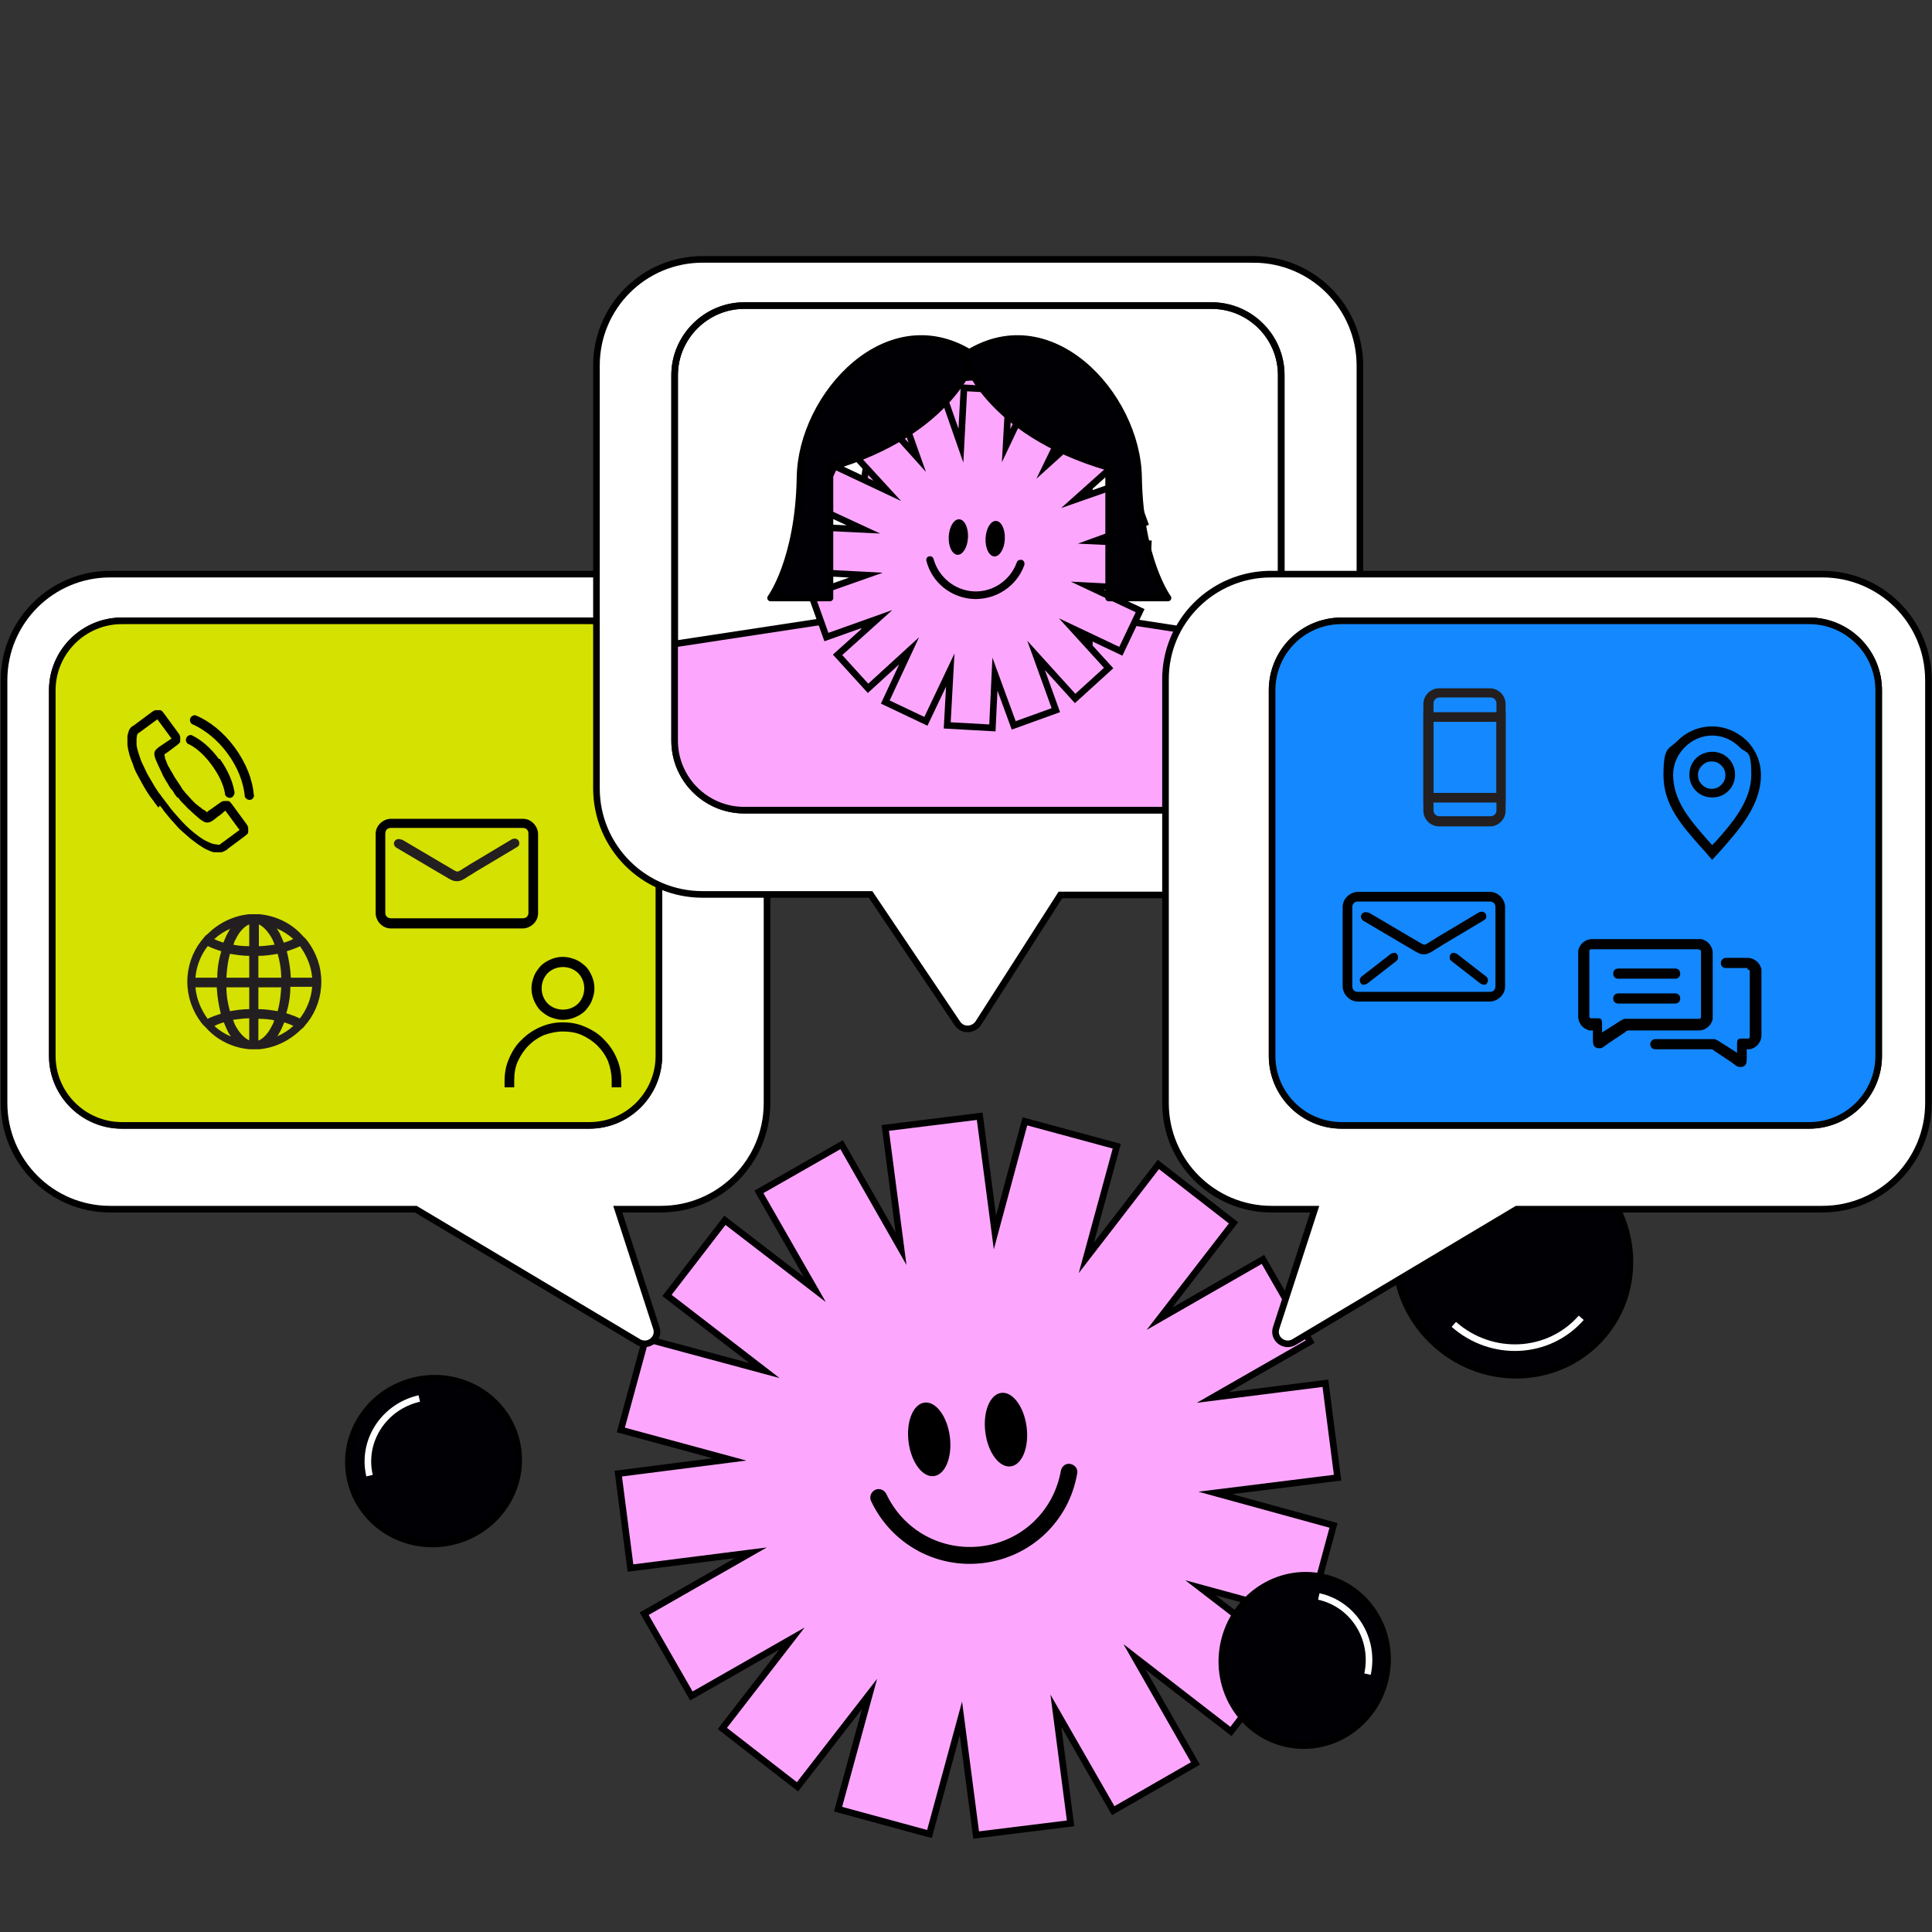
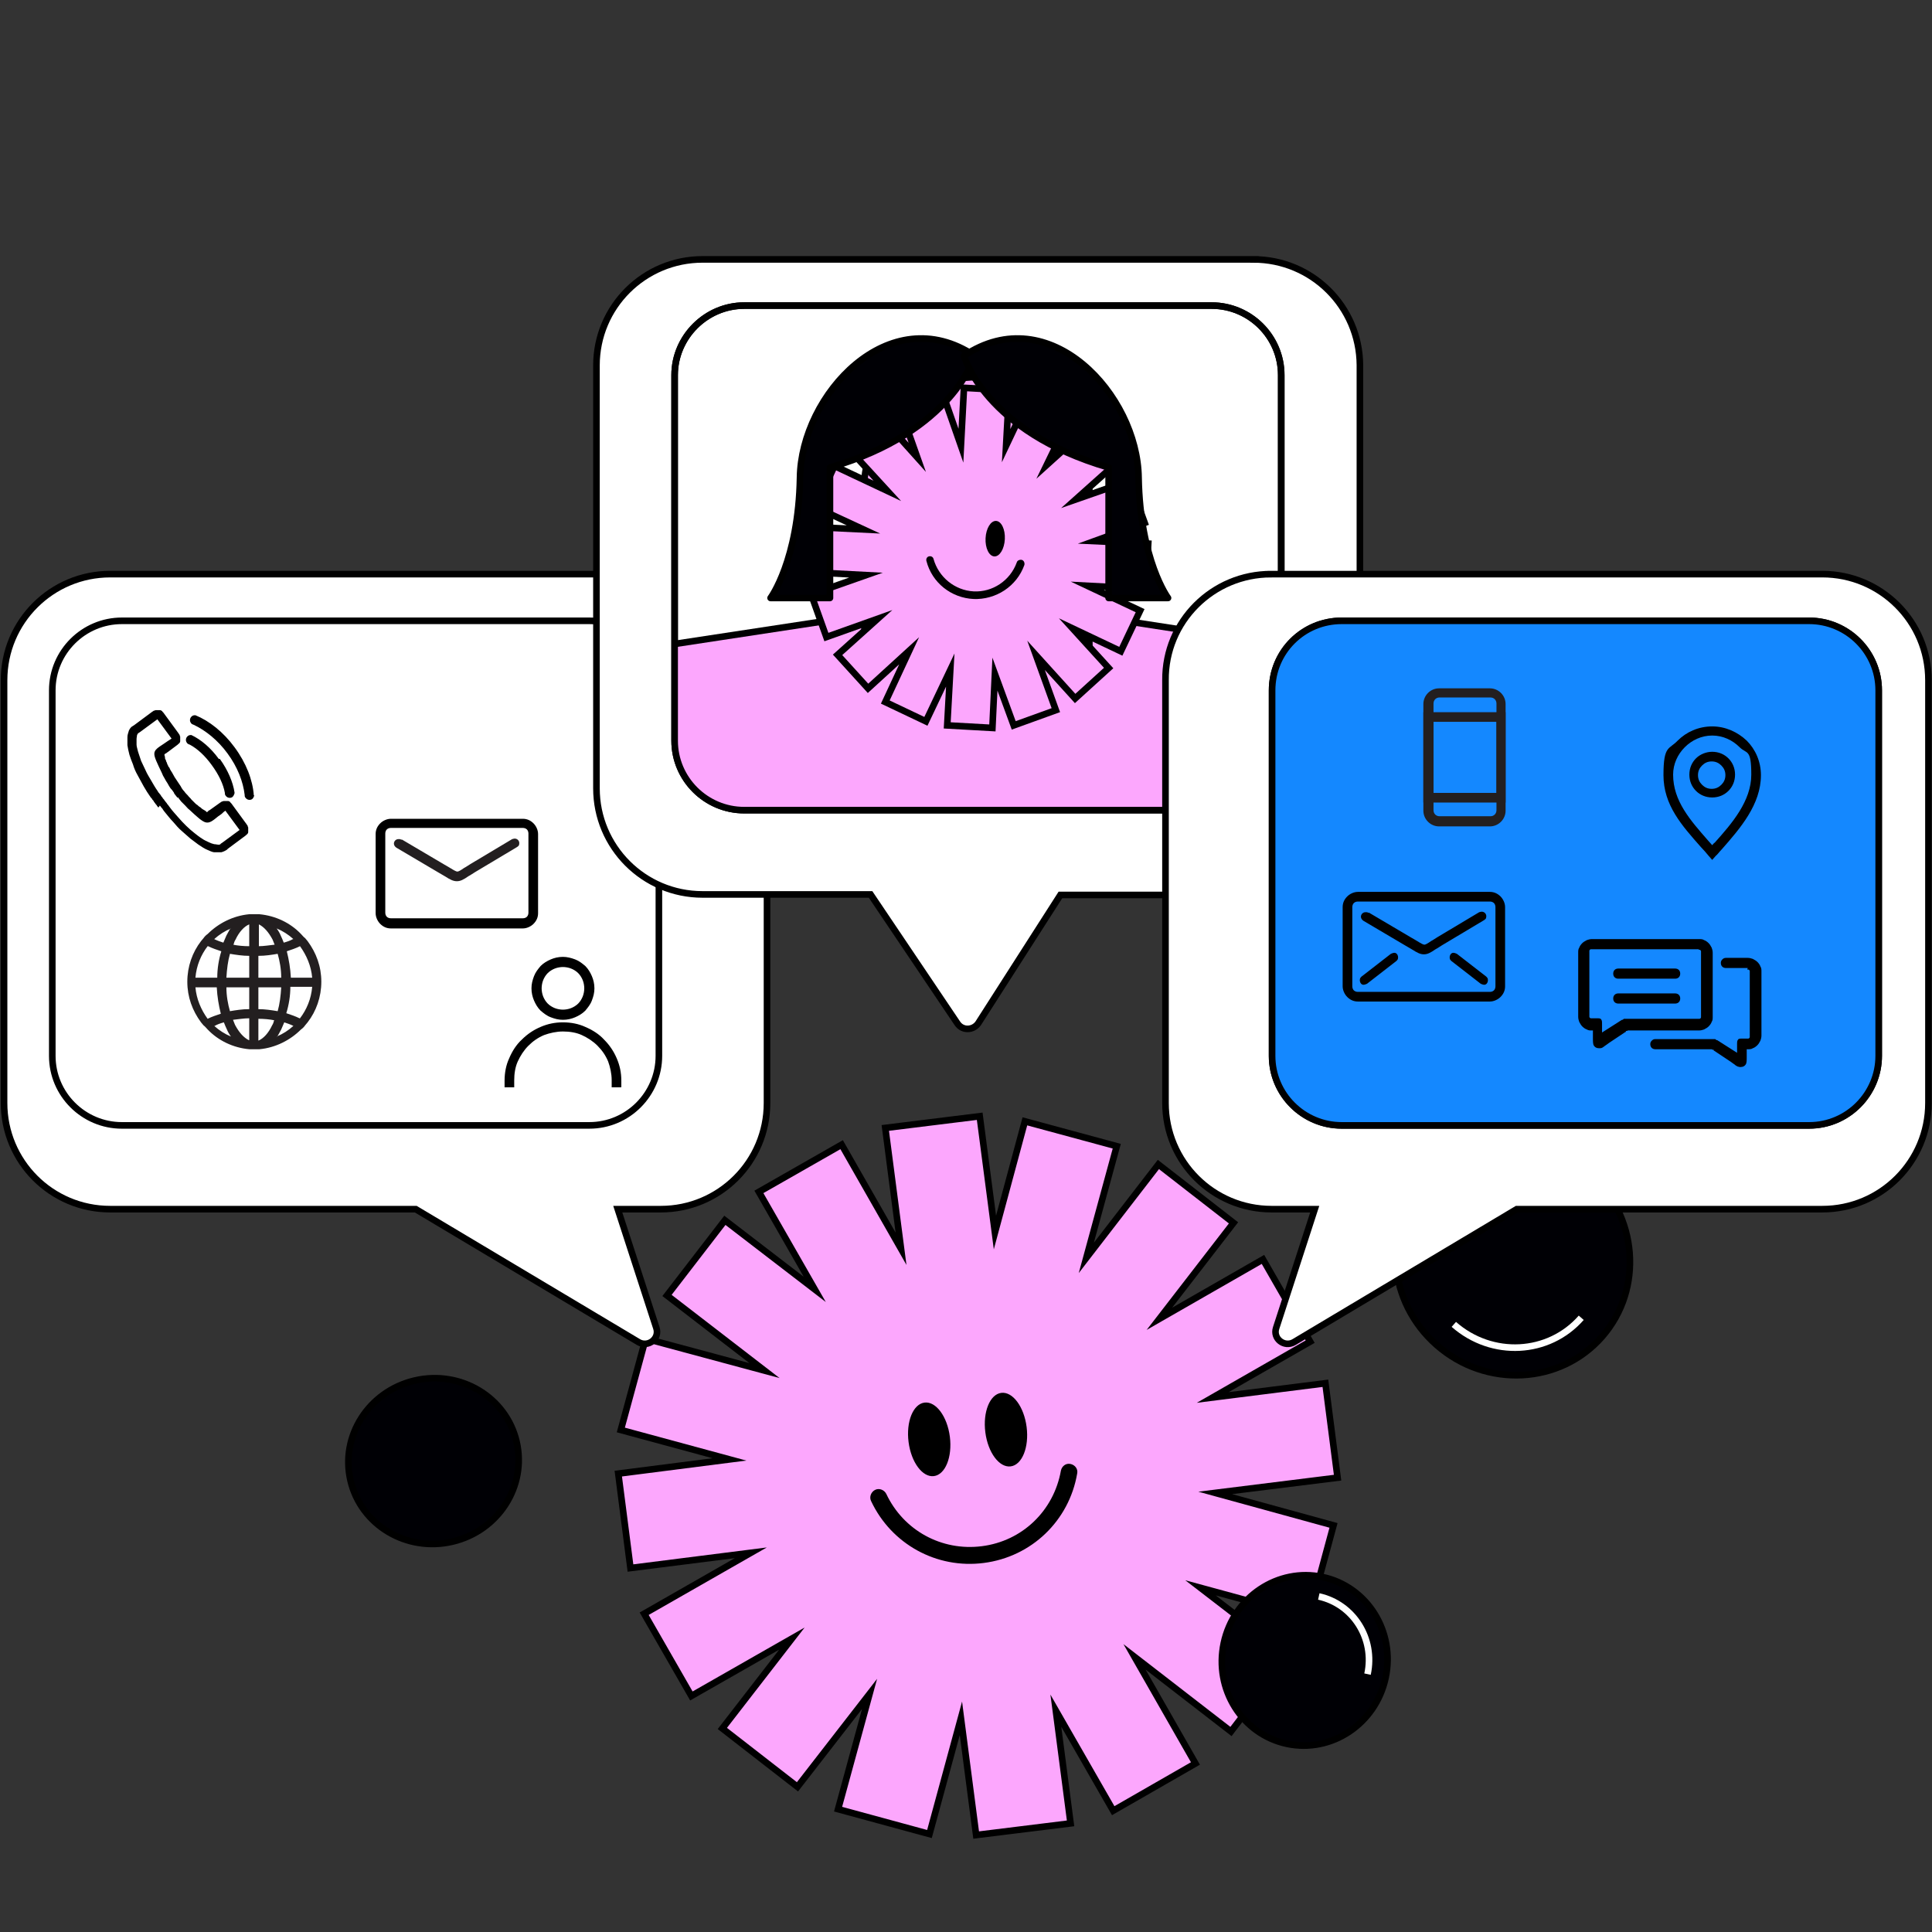
<svg xmlns="http://www.w3.org/2000/svg" id="Layer_1" viewBox="0 0 380.6 380.6">
  <rect x="0" y="0" width="380.6" height="380.6" fill="#333333" stroke="none" />
  <defs>
    <style>      .st0, .st1, .st2 {        fill: none;      }      .st3 {        fill: #fca7fd;      }      .st3, .st4, .st1, .st5, .st6, .st2, .st7, .st8 {        stroke-width: 1.3px;      }      .st3, .st4, .st1, .st5, .st6, .st7, .st8, .st9, .st10, .st11 {        stroke: #000;      }      .st3, .st6, .st2, .st7, .st8 {        stroke-miterlimit: 10;      }      .st4, .st1, .st5 {        stroke-linejoin: round;      }      .st4, .st7 {        fill: #fff;      }      .st12, .st13 {        fill: #231f20;      }      .st14, .st5, .st9, .st10, .st11 {        fill: #000005;      }      .st13, .st15 {        fill-rule: evenodd;      }      .st6 {        fill: #1488ff;      }      .st2 {        stroke: #fff;      }      .st8 {        fill: #d5e100;      }      .st9 {        stroke-miterlimit: 10;        stroke-width: 1.3px;      }      .st10 {        stroke-miterlimit: 10;        stroke-width: 1.3px;      }      .st11 {        stroke-miterlimit: 10;        stroke-width: 1.3px;      }      .st16 {        clip-path: url(#clippath);      }    </style>
    <clipPath id="clippath">
      <path class="st0" d="M146.6,60.2h92.1c7.5,0,13.7,6.1,13.7,13.7v72c0,7.5-6.1,13.7-13.7,13.7h-92.1c-7.5,0-13.7-6.1-13.7-13.7v-72c0-7.5,6.2-13.7,13.7-13.7Z" />
    </clipPath>
  </defs>
  <g>
    <polygon class="st3" points="261.1 272.5 238.9 275.3 258.1 264.3 248.8 248.1 228.4 259.8 243 240.9 228.2 229.4 214 247.8 220 225.8 201.9 220.9 196 242.8 193 219.9 174.4 222.2 177.5 246 165.8 225.5 149.5 234.8 160.5 254 142.8 240.4 131.4 255.2 150.6 270 127.2 263.7 122.3 281.7 143.7 287.5 121.8 290.3 124.2 308.9 147.9 305.9 126.9 317.9 136.2 334.1 156 322.8 142.3 340.5 157.1 352 171.3 333.7 165.1 356.4 183.1 361.3 189.3 338.5 192.3 361.5 210.9 359.2 208 337 219.3 356.7 235.5 347.4 223.5 326.4 242.5 341.1 253.9 326.2 236.5 312.8 257.8 318.6 262.7 300.5 239.4 294.1 263.5 291.1 261.1 272.5" />
    <g>
      <g>
        <ellipse cx="183" cy="283.6" rx="4.1" ry="7.3" transform="translate(-34.5 25.5) rotate(-7.3)" />
        <ellipse cx="198.2" cy="281.6" rx="4.1" ry="7.3" transform="translate(-34.2 27.5) rotate(-7.3)" />
      </g>
      <path d="M193.8,307.9c-9.3,1.2-18.2-3.7-22.2-12.2-.4-.8,0-1.8.8-2.2.8-.4,1.8,0,2.2.8,3.4,7.2,10.9,11.3,18.8,10.3,8-1,14.2-7,15.6-14.9.2-.9,1-1.5,1.9-1.3.9.2,1.5,1,1.3,1.9-1.6,9.3-9,16.4-18.4,17.6Z" />
    </g>
  </g>
  <g>
    <ellipse class="st11" cx="257.1" cy="327.2" rx="16.8" ry="16.3" transform="translate(-116.8 509.9) rotate(-77.9)" />
    <path class="st2" d="M259.8,314.5c6.8,1.5,11.1,8.3,9.6,15.3" />
  </g>
  <ellipse class="st9" cx="297.9" cy="247.7" rx="22.7" ry="23.4" transform="translate(-84.6 308.9) rotate(-48.8)" />
  <path class="st2" d="M311.5,259.6c-6.4,7.3-17.6,7.9-25.1,1.3" />
  <path class="st7" d="M130.2,113.1H21.7c-11.5,0-20.9,9.3-20.9,20.9v83.3c0,11.5,9.3,20.9,20.9,20.9h60.2l43.9,26.2c1.9,1.1,4.2-.7,3.5-2.8l-7.6-23.4h8.5c11.5,0,20.9-9.3,20.9-20.9v-83.3c0-11.6-9.4-20.9-20.9-20.9Z" />
  <path class="st4" d="M24,122.3h92.1c7.5,0,13.7,6.1,13.7,13.7v72c0,7.5-6.1,13.7-13.7,13.7H24c-7.5,0-13.7-6.1-13.7-13.7v-72c0-7.6,6.2-13.7,13.7-13.7Z" />
-   <path class="st8" d="M24,122.3h92.1c7.5,0,13.7,6.1,13.7,13.7v72c0,7.5-6.1,13.7-13.7,13.7H24c-7.5,0-13.7-6.1-13.7-13.7v-72c0-7.6,6.2-13.7,13.7-13.7Z" />
  <path class="st7" d="M246.9,51.1h-108.5c-11.5,0-20.9,9.3-20.9,20.9v83.3c0,11.5,9.3,20.9,20.9,20.9h33.1l17.1,25.4c1,1.5,3.1,1.4,4.1,0l16.2-25.3h38.1c11.5,0,20.9-9.3,20.9-20.9v-83.5c-.1-11.5-9.4-20.8-21-20.8Z" />
  <path class="st4" d="M146.6,60.2h92.1c7.5,0,13.7,6.1,13.7,13.7v72c0,7.5-6.1,13.7-13.7,13.7h-92.1c-7.5,0-13.7-6.1-13.7-13.7v-72c0-7.5,6.2-13.7,13.7-13.7Z" />
  <g class="st16">
    <g>
      <polyline class="st3" points="214.3 121.2 250.7 126.8 254.2 127.6 254.2 198.3 196.2 198.3" />
      <g>
        <path class="st3" d="M214.6,121.2v-24.7c0-12.2-9.9-22.2-22.2-22.2s-22.2,9.9-22.2,22.2v24.7h-.1c0,0-40.1,6.1-40.1,6.1l1.6,71.6c0,7.8,16.6,14.2,24.4,14.2s14.2-6.3,14.2-14.2v-6c0,12.2,9.9,22.2,22.2,22.2s22.2-9.9,22.2-22.2v6c0,7.8,6.3,14.2,14.2,14.2" />
        <line class="st1" x1="170.3" y1="116.7" x2="170.3" y2="129.3" />
        <line class="st1" x1="214.6" y1="115.3" x2="214.6" y2="129.3" />
-         <ellipse class="st4" cx="192.5" cy="97.6" rx="16.7" ry="4.6" />
        <ellipse class="st14" cx="192.5" cy="97.6" rx="6.5" ry="5" />
      </g>
      <g>
        <polygon class="st3" points="226.2 107.1 215.6 106.6 225.5 103 222.5 94.7 211.9 98.4 220.4 90.8 214.4 84.2 206.2 91.6 210.9 81.9 202.8 78.1 198.2 87.8 198.8 76.9 189.9 76.4 189.3 87.8 185.6 77.2 177.2 80.2 180.7 90.1 173.6 82.2 167 88.2 174.8 96.7 164.4 91.8 160.6 99.9 170.1 104.3 159.7 103.8 159.2 112.7 170.6 113.3 159.8 117.1 162.8 125.5 172.9 121.9 165 129 171 135.6 179.1 128.2 174.4 138.3 182.4 142.1 187.2 132 186.6 142.9 195.5 143.4 196 132.8 199.7 142.9 208 139.9 204.1 129.1 211.8 137.6 218.4 131.6 211.3 123.8 220.8 128.3 224.6 120.3 214.2 115.4 225.7 116 226.2 107.1" />
        <g>
          <g>
-             <ellipse cx="188.8" cy="105.8" rx="3.5" ry="1.9" transform="translate(73.9 289.2) rotate(-87.2)" />
            <ellipse cx="196.1" cy="106.1" rx="3.5" ry="1.9" transform="translate(80.5 296.8) rotate(-87.2)" />
          </g>
          <path d="M191.8,118c-4.4-.2-8.2-3.2-9.3-7.5-.1-.4.1-.8.5-.9.4-.1.8.1.9.5,1,3.6,4.2,6.2,7.9,6.4s7.2-2.1,8.5-5.7c.1-.4.6-.6,1-.5.4.1.6.6.5,1-1.5,4.2-5.6,6.9-10.1,6.7Z" />
        </g>
      </g>
    </g>
  </g>
  <path class="st1" d="M146.6,60.2h92.1c7.5,0,13.7,6.1,13.7,13.7v72c0,7.5-6.1,13.7-13.7,13.7h-92.1c-7.5,0-13.7-6.1-13.7-13.7v-72c0-7.5,6.2-13.7,13.7-13.7Z" />
  <path class="st7" d="M250.4,113.1h108.6c11.5,0,20.9,9.3,20.9,20.9v83.3c0,11.5-9.3,20.9-20.9,20.9h-60.2l-43.9,26.2c-1.9,1.1-4.2-.7-3.5-2.8l7.6-23.4h-8.5c-11.5,0-20.9-9.3-20.9-20.9v-83.3c-.1-11.6,9.3-20.9,20.8-20.9h0Z" />
  <path class="st4" d="M264.3,122.3h92.1c7.5,0,13.7,6.1,13.7,13.7v72c0,7.5-6.1,13.7-13.7,13.7h-92.1c-7.5,0-13.7-6.1-13.7-13.7v-72c0-7.6,6.1-13.7,13.7-13.7Z" />
  <path class="st6" d="M264.3,122.3h92.1c7.5,0,13.7,6.1,13.7,13.7v72c0,7.5-6.1,13.7-13.7,13.7h-92.1c-7.5,0-13.7-6.1-13.7-13.7v-72c0-7.6,6.1-13.7,13.7-13.7Z" />
-   <path class="st0" d="M145.9,215.8h92.1c7.5,0,13.7,6.1,13.7,13.7v72c0,7.5-6.1,13.7-13.7,13.7h-92.1c-7.5,0-13.7-6.1-13.7-13.7v-72c0-7.6,6.2-13.7,13.7-13.7Z" />
  <ellipse class="st10" cx="85.5" cy="287.8" rx="16.8" ry="16.3" transform="translate(-63.1 26.9) rotate(-13.1)" />
-   <path class="st2" d="M72.8,290.7c-1.6-6.8,2.8-13.6,9.8-15.2" />
  <rect class="st0" x="2.4" y="1.7" width="380.6" height="380.6" />
  <g>
    <path class="st5" d="M192,70.1s-4.1,14.9-28.5,22v25.7h-11.7s5.5-7.4,5.8-23.7c.2-16.3,17.6-35.3,34.4-24Z" />
    <path class="st5" d="M189.9,70.1s4.1,14.9,28.5,22v25.7h11.7s-5.5-7.4-5.8-23.7c-.2-16.3-17.6-35.3-34.4-24Z" />
  </g>
  <g>
    <path class="st15" d="M77,161.3h26c.8,0,1.5.3,2.1.9.5.5.9,1.3.9,2.1v15.6c0,.8-.3,1.5-.9,2.1-.5.5-1.3.9-2.1.9h-26c-.8,0-1.5-.3-2.1-.9-.5-.5-.9-1.3-.9-2.1v-15.6c0-.8.3-1.5.9-2.1.5-.5,1.3-.9,2.1-.9h0ZM103,163.1h-26c-.3,0-.6.1-.8.3-.2.2-.3.5-.3.8v15.6c0,.3.1.6.3.8.2.2.5.3.8.3h26c.3,0,.6-.1.8-.3.2-.2.3-.5.3-.8v-15.6c0-.3-.1-.6-.3-.8-.2-.2-.5-.3-.8-.3Z" />
    <path class="st13" d="M79.2,165.4l8.3,4.9c.5.3.9.5,1.2.7.8.5,1.2.7,1.4.7.2,0,.6-.2,1.3-.7.4-.2.8-.5,1.3-.8l8.2-4.9h0c.1,0,.3-.1.5-.1.5,0,.9.4.9.9s-.2.6-.5.8h0s-8.2,4.9-8.2,4.9c-.5.3-.9.6-1.3.8-1,.7-1.6,1-2.3,1-.7,0-1.3-.3-2.4-1-.4-.2-.8-.5-1.2-.7l-8.3-4.9h0c-.3-.2-.5-.5-.5-.8,0-.5.4-.9.9-.9s.3,0,.5.1h0Z" />
  </g>
  <g>
    <path class="st15" d="M267.5,175.7h26c.8,0,1.5.3,2.1.9.5.5.9,1.3.9,2.1v15.6c0,.8-.3,1.5-.9,2.1-.5.5-1.3.9-2.1.9h-26c-.8,0-1.5-.3-2.1-.9-.5-.5-.9-1.3-.9-2.1v-15.6c0-.8.3-1.5.9-2.1.5-.5,1.3-.9,2.1-.9h0ZM293.5,177.6h-26c-.3,0-.6.1-.8.3-.2.2-.3.5-.3.8v15.6c0,.3.1.6.3.8s.5.3.8.3h26c.3,0,.6-.1.8-.3.2-.2.3-.5.3-.8v-15.6c0-.3-.1-.6-.3-.8-.2-.2-.5-.3-.8-.3Z" />
    <path class="st15" d="M269.7,179.8l8.3,4.9c.5.3.9.5,1.2.7.8.5,1.2.7,1.4.7.2,0,.6-.2,1.3-.7.4-.2.8-.5,1.3-.8l8.2-4.9h0c.1,0,.3-.1.5-.1.5,0,.9.4.9.9s-.2.6-.5.8h0s-8.2,4.9-8.2,4.9c-.5.3-.9.6-1.3.8-1,.7-1.6,1-2.3,1-.7,0-1.3-.3-2.4-1-.4-.2-.8-.5-1.2-.7l-8.3-4.9h0c-.3-.2-.5-.5-.5-.8,0-.5.4-.9.9-.9s.3,0,.5.1h0Z" />
    <path class="st15" d="M275.1,189.3l-5.8,4.5h0c-.2.1-.5.2-.7.2-.5,0-.8-.6-.7-1.1,0-.2.2-.4.3-.5h0s5.8-4.5,5.8-4.5h0c.2-.1.5-.2.7-.2.5,0,.8.6.7,1.1,0,.2-.2.4-.3.5h0Z" />
    <path class="st15" d="M285.9,189.3l5.8,4.5h0c.2.1.5.2.7.2.5,0,.8-.6.7-1.1,0-.2-.2-.4-.3-.5h0s-5.8-4.5-5.8-4.5h0c-.2-.1-.5-.2-.7-.2-.5,0-.8.6-.7,1.1,0,.2.2.4.3.5h0Z" />
  </g>
  <path class="st15" d="M31.2,159.1c0-.1-.2-.2-.3-.4,0-.1-.2-.2-.3-.4-.1-.1-.2-.3-.3-.4,0-.1-.2-.3-.3-.4,0-.1-.2-.3-.3-.4-.5-.7-1-1.5-1.4-2.2-.4-.7-.8-1.5-1.2-2.2-.4-.7-.7-1.4-.9-2.1-.3-.7-.5-1.3-.7-1.9-.2-.7-.3-1.3-.4-1.9,0-.6,0-1.1,0-1.6,0-.5.2-.9.3-1.3.2-.4.4-.7.8-.9h0s0,0,0,0h0s0,0,0,0h0s0,0,0,0h0s0,0,0,0h0s0,0,0,0l.3-.2h0s0,0,0,0l3.5-2.6c0,0,.2-.1.3-.2,0,0,.2,0,.3-.1.1,0,.2,0,.3,0,.1,0,.2,0,.3,0,.1,0,.2,0,.3,0h0c0,0,.2,0,.3.1,0,0,.2.1.2.2,0,0,.1.1.2.2l3,4.1c0,0,.1.2.2.3,0,0,0,.2.1.3,0,.1,0,.2,0,.3,0,.1,0,.2,0,.3,0,.1,0,.2,0,.3,0,0,0,.2-.1.3,0,0-.1.2-.2.2,0,0-.1.1-.2.2l-2,1.5c-.1,0-.2.2-.3.2h0c-.2.1-.3.2-.3.2,0,0,0,0,0,.1,0,0,0,.2.1.4h0c0,.2,0,.2,0,.2h0c0,.2.1.3.2.5,0,.2.1.3.2.5,0,.2.1.3.2.5,0,.2.2.3.3.5.1.3.3.6.5.9.2.3.3.6.5.9.2.3.4.6.6.9.2.3.4.6.6.9h0c.2.4.4.7.7,1,.2.3.5.6.7.8.2.3.5.5.7.8.2.2.5.5.7.7.2.2.3.3.5.4.1.1.3.3.5.4.2.1.3.3.5.4.2.1.3.2.5.3,0,0,.1,0,.1.1h0c.1,0,.2.2.3.2,0,0,0,0,0,0,0,0,0,0,.2-.2h0s0,0,0,0h0s0,0,0,0h0c0,0,.2-.2.3-.2l2.1-1.5c0,0,.2-.1.3-.2,0,0,.2,0,.3-.1.1,0,.2,0,.3,0,.1,0,.2,0,.3,0,.1,0,.2,0,.3,0,0,0,.2,0,.3.1,0,0,.2.1.2.2,0,0,.1.1.2.2l3,4.1c0,0,.1.2.2.3,0,0,0,.2.1.3,0,.1,0,.2,0,.3,0,.1,0,.2,0,.3,0,.1,0,.2,0,.3h0c0,0,0,.2-.1.3,0,0-.1.2-.2.2,0,0-.1.1-.2.2l-3.5,2.6h0s-.2.2-.2.2h0s0,0,0,0h0s0,0,0,0h0s0,0,0,0h0c-.3.2-.7.4-1.1.5-.4,0-.9,0-1.3,0-.5,0-1-.3-1.5-.5-.5-.2-1.1-.6-1.7-1-.5-.4-1.1-.8-1.6-1.2-.6-.5-1.1-1-1.7-1.5-.6-.5-1.1-1.1-1.7-1.8-.6-.6-1.1-1.3-1.7-2-.1-.1-.2-.3-.3-.4,0-.1-.2-.3-.3-.4-.1-.1-.2-.3-.3-.4h0ZM43.1,149.5c-1.6-2.2-3.5-3.8-5.4-4.7h0c-.2,0-.5,0-.7.2-.4.3-.5.9-.2,1.3.1.2.3.3.6.4h0c1.5.8,3,2.2,4.3,4,1.4,1.9,2.3,3.8,2.6,5.5h0c0,.2,0,.4.2.6.3.4.9.5,1.3.2.2-.2.3-.4.4-.7h0c0,0,0-.1,0-.2-.3-2-1.3-4.4-2.9-6.6h0ZM50,156.7h0c-.2-3-1.5-6.4-3.8-9.5-2.2-3-5-5.2-7.7-6.3h0c-.2,0-.5,0-.7.2-.4.3-.5.9-.2,1.3.1.2.3.3.6.4h0c2.3,1.1,4.7,3,6.6,5.6,2,2.7,3.1,5.6,3.4,8.2h0c0,.2,0,.4.2.6.3.4.9.5,1.3.2.2-.2.3-.4.4-.7h0ZM35.7,155.2h0s0,0,0,0h0ZM35,157.2c-.2-.3-.5-.6-.7-.9h0s0-.1,0-.1h0s0,0,0,0c-.2-.3-.4-.6-.7-.9h0c-.2-.3-.4-.6-.6-1-.2-.3-.4-.6-.6-1-.2-.3-.4-.7-.5-1-1-2.1-1.5-3.1-1.5-3.8,0-.8.7-1.2,1.9-2h0c.4-.3.9-.6,1.5-1l-2.8-3.8-3.4,2.5h0s0,0,0,0h0s0,0,0,0h0s0,0,0,0h0s-.3.2-.3.2c0,0,0,0,0,0,0,0,0,0,0,0-.1,0-.2.2-.3.4,0,.2-.1.5-.1.8,0,.3,0,.7,0,1.1,0,.4.2.9.3,1.4.2.6.4,1.2.6,1.8.3.6.6,1.3.9,1.9.3.7.7,1.3,1.1,2,.4.7.8,1.4,1.3,2.1,0,.1.2.3.3.4,0,.1.2.2.3.4,0,.1.2.3.3.4,0,.1.2.3.3.4.1.2.2.3.3.4,0,.1.2.2.3.4,0,.1.2.2.3.4.1.1.2.3.3.4.5.7,1.1,1.3,1.6,1.9.5.6,1.1,1.2,1.6,1.7.5.5,1.1,1,1.6,1.4.5.4,1,.8,1.5,1.1.4.3.9.5,1.3.7.4.2.7.3,1.1.4.3,0,.6.1.8.1.2,0,.4,0,.5-.2,0,0,0,0,0,0,0,0,0,0,0,0l.3-.2h0s0,0,0,0h0s0,0,0,0h0s3.4-2.5,3.4-2.5l-2.8-3.8c-.3.2-.5.4-.7.6-.3.2-.5.4-.7.5-1.1.9-1.7,1.4-2.5,1.2-.7-.2-1.6-1-3.2-2.5-.3-.2-.5-.5-.8-.8-.3-.3-.5-.5-.8-.8-.2-.3-.5-.6-.7-.9Z" />
  <g>
    <path class="st12" d="M293.5,162.8h-10c-1.7,0-3.1-1.4-3.1-3.1v-21c0-1.7,1.4-3.1,3.1-3.1h10c1.7,0,3.1,1.4,3.1,3.1v21c0,1.7-1.4,3.1-3.1,3.1ZM283.6,137.4c-.7,0-1.2.5-1.2,1.2v21c0,.7.5,1.2,1.2,1.2h10c.7,0,1.2-.5,1.2-1.2v-21c0-.7-.5-1.2-1.2-1.2h-10Z" />
    <path class="st12" d="M296.6,158.1h-16.2v-17.8h16.2v17.8ZM282.4,156.2h12.4v-14h-12.4v14Z" />
  </g>
  <path class="st13" d="M49.1,204.9v-4.3c-1.1,0-2.2.2-3.2.3.1.3.3.7.4,1,.8,1.5,1.7,2.5,2.7,3h0ZM50.8,180.1s0,0,0,0c0,0,0,0,.1,0,0,0,0,0,0,0h0c0,0,.1,0,.2,0h0c3.2.3,6.1,1.7,8.2,3.9.3.3.5.6.8.8l.5.6h0c1.7,2.3,2.7,5,2.7,8s-1,5.8-2.7,8h0s-.5.6-.5.6c-.2.3-.5.6-.8.8-2.1,2.1-5,3.6-8.2,3.9h0c0,0-.1,0-.2,0h0s0,0,0,0c0,0,0,0-.1,0,0,0,0,0,0,0,0,0,0,0-.1,0h0s0,0-.1,0h0s0,0-.1,0h0c0,0-.1,0-.2,0h0c0,0-.1,0-.2,0s-.1,0-.2,0h0c0,0-.1,0-.2,0h0s0,0-.1,0h0s0,0-.1,0h0s0,0-.1,0c0,0,0,0,0,0,0,0,0,0-.1,0,0,0,0,0,0,0h0c0,0-.1,0-.2,0h0c-3.2-.3-6.1-1.7-8.2-3.9-.3-.3-.5-.6-.8-.8l-.5-.6h0c-1.7-2.3-2.7-5-2.7-8s1-5.8,2.7-8h0s.5-.6.5-.6c.2-.3.5-.6.8-.8,2.1-2.1,5-3.6,8.2-3.9h0c0,0,.1,0,.2,0h0s0,0,0,0c0,0,0,0,.1,0,0,0,0,0,0,0,0,0,0,0,.1,0h0s0,0,.1,0h0s0,0,.1,0h0c0,0,.1,0,.2,0h0c0,0,.1,0,.2,0s.1,0,.2,0h0c0,0,.1,0,.2,0h0s0,0,.1,0h0s0,0,.1,0h0s0,0,.1,0h0ZM57.8,185c-1-.9-2.1-1.6-3.3-2.1.3.4.6.9.8,1.4.2.4.4.9.6,1.4.7-.2,1.3-.4,1.8-.7h0ZM45.5,182.9c-1.2.5-2.3,1.2-3.3,2.1.6.3,1.2.5,1.8.7.2-.5.4-.9.6-1.4.3-.5.5-1,.8-1.4h0ZM40.9,186.4c-1.3,1.7-2.2,3.8-2.4,6.2h4.3c0-1.8.3-3.6.8-5.2-.9-.3-1.8-.6-2.6-1h0ZM38.5,194.5c.2,2.3,1.1,4.4,2.4,6.2.8-.4,1.7-.7,2.6-1-.4-1.6-.7-3.3-.8-5.2h-4.3ZM42.2,202.1c1,.9,2.1,1.6,3.3,2.1-.3-.4-.6-.9-.8-1.4-.2-.4-.4-.9-.6-1.4-.7.2-1.3.4-1.8.7h0ZM54.5,204.2c1.2-.5,2.3-1.2,3.3-2.1-.6-.3-1.2-.5-1.8-.7-.2.5-.4.9-.6,1.4-.3.5-.5,1-.8,1.4h0ZM59.1,200.6c1.3-1.7,2.2-3.8,2.4-6.2h-4.3c0,1.8-.3,3.6-.8,5.2.9.3,1.8.6,2.6,1h0ZM61.5,192.6c-.2-2.3-1.1-4.4-2.4-6.2-.8.4-1.7.7-2.6,1,.4,1.6.7,3.3.8,5.2h4.3ZM54.7,187.9c-1.2.2-2.4.4-3.8.4v4.3h4.5c0-1.7-.3-3.3-.7-4.7h0ZM49.1,188.3c-1.3,0-2.6-.2-3.8-.4-.4,1.4-.6,3-.7,4.7h4.5v-4.3h0ZM45.9,186.1c1,.2,2.1.3,3.2.3v-4.3c-1,.4-2,1.5-2.7,3-.2.3-.3.6-.4,1h0ZM50.9,186.4c1.1,0,2.2-.2,3.2-.3-.1-.3-.3-.7-.4-1-.8-1.5-1.7-2.5-2.7-3v4.3h0ZM49.1,198.8v-4.3h-4.5c0,1.7.3,3.3.7,4.7,1.2-.2,2.4-.4,3.8-.4h0ZM50.9,198.8c1.3,0,2.6.2,3.8.4.4-1.4.6-3,.7-4.7h-4.5v4.3h0ZM54.1,201c-1-.2-2.1-.3-3.2-.3v4.3c1-.4,2-1.5,2.7-3,.2-.3.3-.6.4-1Z" />
  <g>
    <path class="st15" d="M313.6,185h21.1c.4,0,.7,0,1,.2.3.1.6.3.9.6.2.2.4.5.6.9.1.3.2.6.2,1v12.6c0,.4,0,.7-.2,1-.1.3-.3.6-.6.9-.2.2-.5.4-.9.6-.3.1-.6.2-1,.2h-13.7c-.2,0-.3,0-.3,0h0s0,0,0,0c0,0,0,0-.2.1h-.2c0,.2,0,.2-.1.2l-3.3,2.2c-.3.2-.5.4-.7.5h0s0,0,0,0c-.4.3-.6.5-1,.5h0s-.2,0-.2,0c-.5,0-.8-.2-1-.5-.2-.3-.2-.8-.2-1.5v-1.5h0s-.2,0-.2,0c-.4,0-.7,0-1-.2-.3-.1-.6-.3-.9-.6-.2-.2-.4-.5-.6-.9-.1-.3-.2-.6-.2-1v-12.6c0-.4,0-.7.2-1,.1-.3.3-.6.6-.9.2-.2.5-.4.9-.6.3-.1.6-.2,1-.2h0ZM344.2,191c0,0,.2,0,.2,0,0,0,.1,0,.2.1,0,0,.1.1.1.2,0,0,0,.2,0,.2v12.6c0,0,0,.2,0,.2,0,0,0,.1-.1.2,0,0-.1.1-.2.1,0,0-.2,0-.2,0h-.9s0,0,0,0h0s0,0,0,0c0,0,0,0,0,0,0,0,0,0,0,0-.5,0-.8,0-.9.2-.2.2-.2.5-.2,1v1.6l-3.3-2.1c-.3-.2-.3-.2-.3-.2h0c-.1,0-.2-.2-.4-.2-.1,0-.2-.1-.3-.2-.2,0-.3,0-.5,0-.1,0-.3,0-.5,0h0s-.2,0-.2,0h-10.6c-.3,0-.5.1-.7.3-.2.2-.3.4-.3.7,0,.6.4,1,1,1h10.8c.2,0,.3,0,.3,0,0,0,0,0,0,0,0,0,0,0,.2.1h.2c0,.2,0,.2.1.2l3.3,2.2c.3.2.5.4.7.5h0s0,0,0,0h0c.2.2.4.3.6.4.1,0,.3.1.4.1h0s.2,0,.2,0c.5,0,.8-.2,1-.5.2-.3.2-.8.2-1.5v-1.5h0s.2,0,.2,0c.4,0,.7,0,1-.2.3-.1.6-.3.9-.6.2-.2.4-.5.6-.9.1-.3.2-.6.2-1v-12.6c0-.4,0-.7-.2-1-.1-.3-.3-.6-.6-.9-.2-.2-.5-.4-.9-.6-.3-.1-.6-.2-1-.2h-4.3c-.3,0-.5.1-.7.3-.2.2-.3.4-.3.7,0,.6.4,1,1,1h4.3ZM334.7,187h-21.1c0,0-.2,0-.2,0,0,0-.1,0-.2.1h0c0,0-.1.1-.1.2,0,0,0,.2,0,.2v12.6c0,0,0,.2,0,.2,0,0,0,.1.1.2,0,0,.1.1.2.1,0,0,.2,0,.2,0h.9s0,0,0,0h0s0,0,0,0c0,0,0,0,0,0,0,0,0,0,0,0,.5,0,.8,0,.9.2.2.2.2.5.2,1v1.6l3.3-2.1c.3-.2.3-.2.3-.2h0s0,0,0,0h0c.1,0,.2-.2.4-.2.1,0,.2-.1.3-.2.2,0,.3,0,.5,0,.1,0,.3,0,.5,0h0s.2,0,.2,0h13.5c0,0,.2,0,.2,0,0,0,.1,0,.2-.1,0,0,.1-.1.1-.2,0,0,0-.2,0-.2v-12.6c0,0,0-.2,0-.2,0,0,0-.1-.1-.2,0,0-.1-.1-.2-.1,0,0-.2,0-.2,0h0ZM315,204.6h0s0,0,0,0h0s0,0,0,0h0ZM315,204.6s0,0,0,0h0s0,0,0,0h0ZM315,204.6h0s0,0,0,0h0,0ZM315,204.6h0s0,0,0,0h0Z" />
    <path class="st15" d="M318.8,190.8h11.2c.6,0,1,.4,1,1s-.4,1-1,1h-11.2c-.6,0-1-.4-1-1s.4-1,1-1h0ZM330,197.7c.6,0,1-.4,1-1s-.4-1-1-1h-11.2c-.6,0-1,.4-1,1s.4,1,1,1h11.2Z" />
  </g>
  <path class="st15" d="M110.9,201.4c1.6,0,3.1.3,4.4.9,1.4.6,2.7,1.4,3.7,2.5,1.1,1.1,1.9,2.3,2.5,3.7.6,1.4.9,2.8.9,4.4s0,.4,0,.6c0,.2,0,.4,0,.6h0c0,.1-.1.1-.1.1h-1.8v-.2c0-.2,0-.4,0-.6,0-.2,0-.4,0-.6,0-1.3-.3-2.6-.7-3.7-.5-1.2-1.2-2.2-2.1-3.1-.9-.9-2-1.6-3.1-2.1-1.1-.5-2.4-.7-3.7-.7s-2.6.3-3.7.7c-1.2.5-2.2,1.2-3.1,2.1-.9.9-1.6,2-2.1,3.1-.5,1.1-.7,2.4-.7,3.7s0,.4,0,.6c0,.2,0,.4,0,.6v.2s-.1,0-.1,0h-1.8c0-.3,0-.5,0-.7,0-.2,0-.4,0-.6,0-1.6.3-3.1.9-4.4.6-1.4,1.4-2.7,2.5-3.7,1.1-1.1,2.3-1.9,3.7-2.5,1.4-.6,2.8-.9,4.4-.9h0ZM110.9,188.5c.8,0,1.6.2,2.4.5.8.3,1.4.8,2,1.3.6.6,1,1.3,1.3,2,.3.7.5,1.5.5,2.4s-.2,1.6-.5,2.4c-.3.8-.8,1.4-1.3,2-.6.6-1.3,1-2,1.3-.7.3-1.5.5-2.4.5s-1.6-.2-2.4-.5c-.8-.3-1.4-.8-2-1.3-.6-.6-1-1.3-1.3-2-.3-.7-.5-1.5-.5-2.4s.2-1.6.5-2.4c.3-.8.8-1.4,1.3-2,.6-.6,1.3-1,2-1.3.7-.3,1.5-.5,2.4-.5h0ZM113.9,191.7c-.4-.4-.9-.7-1.4-.9-.5-.2-1.1-.3-1.6-.3s-1.1.1-1.6.3c-.5.2-1,.5-1.4.9-.4.4-.7.9-.9,1.4-.2.5-.3,1.1-.3,1.6s.1,1.1.3,1.6c.2.5.5,1,.9,1.4.4.4.9.7,1.4.9.5.2,1.1.3,1.6.3s1.1-.1,1.6-.3c.5-.2,1-.5,1.4-.9.4-.4.7-.9.9-1.4.2-.5.3-1.1.3-1.6s-.1-1.1-.3-1.6c-.2-.5-.5-1-.9-1.4Z" />
  <path class="st15" d="M337.3,143.1c2.6,0,5,1.1,6.8,2.8,1.7,1.7,2.8,4.1,2.8,6.8,0,5.8-4.1,10.5-7.7,14.6-.5.5-.9,1.1-1.2,1.3l-.7.8-.7-.8c-.5-.6-1-1.2-1.5-1.7-3.8-4.3-7.4-8.3-7.4-14.2s1.1-5,2.8-6.8c1.7-1.7,4.1-2.8,6.8-2.8h0ZM342.7,147.2c-1.4-1.4-3.3-2.3-5.4-2.3s-4,.9-5.4,2.3c-1.4,1.4-2.3,3.3-2.3,5.4,0,5.2,3.4,9,6.9,13,.3.3.5.6.8.9.2-.2.3-.4.5-.5,3.4-3.8,7.2-8.2,7.2-13.4s-.9-4-2.3-5.4h0ZM337.3,148.1c-1.2,0-2.4.5-3.2,1.3-.8.8-1.3,1.9-1.3,3.2s.5,2.4,1.3,3.2c.8.8,1.9,1.3,3.2,1.3s2.4-.5,3.2-1.3c.8-.8,1.3-1.9,1.3-3.2s-.5-2.4-1.3-3.2c-.8-.8-1.9-1.3-3.2-1.3h0ZM339.1,150.8c-.5-.5-1.1-.8-1.9-.8s-1.4.3-1.9.8c-.5.5-.8,1.1-.8,1.9s.3,1.4.8,1.9c.5.5,1.1.8,1.9.8s1.4-.3,1.9-.8c.5-.5.8-1.1.8-1.9s-.3-1.4-.8-1.9Z" />
</svg>